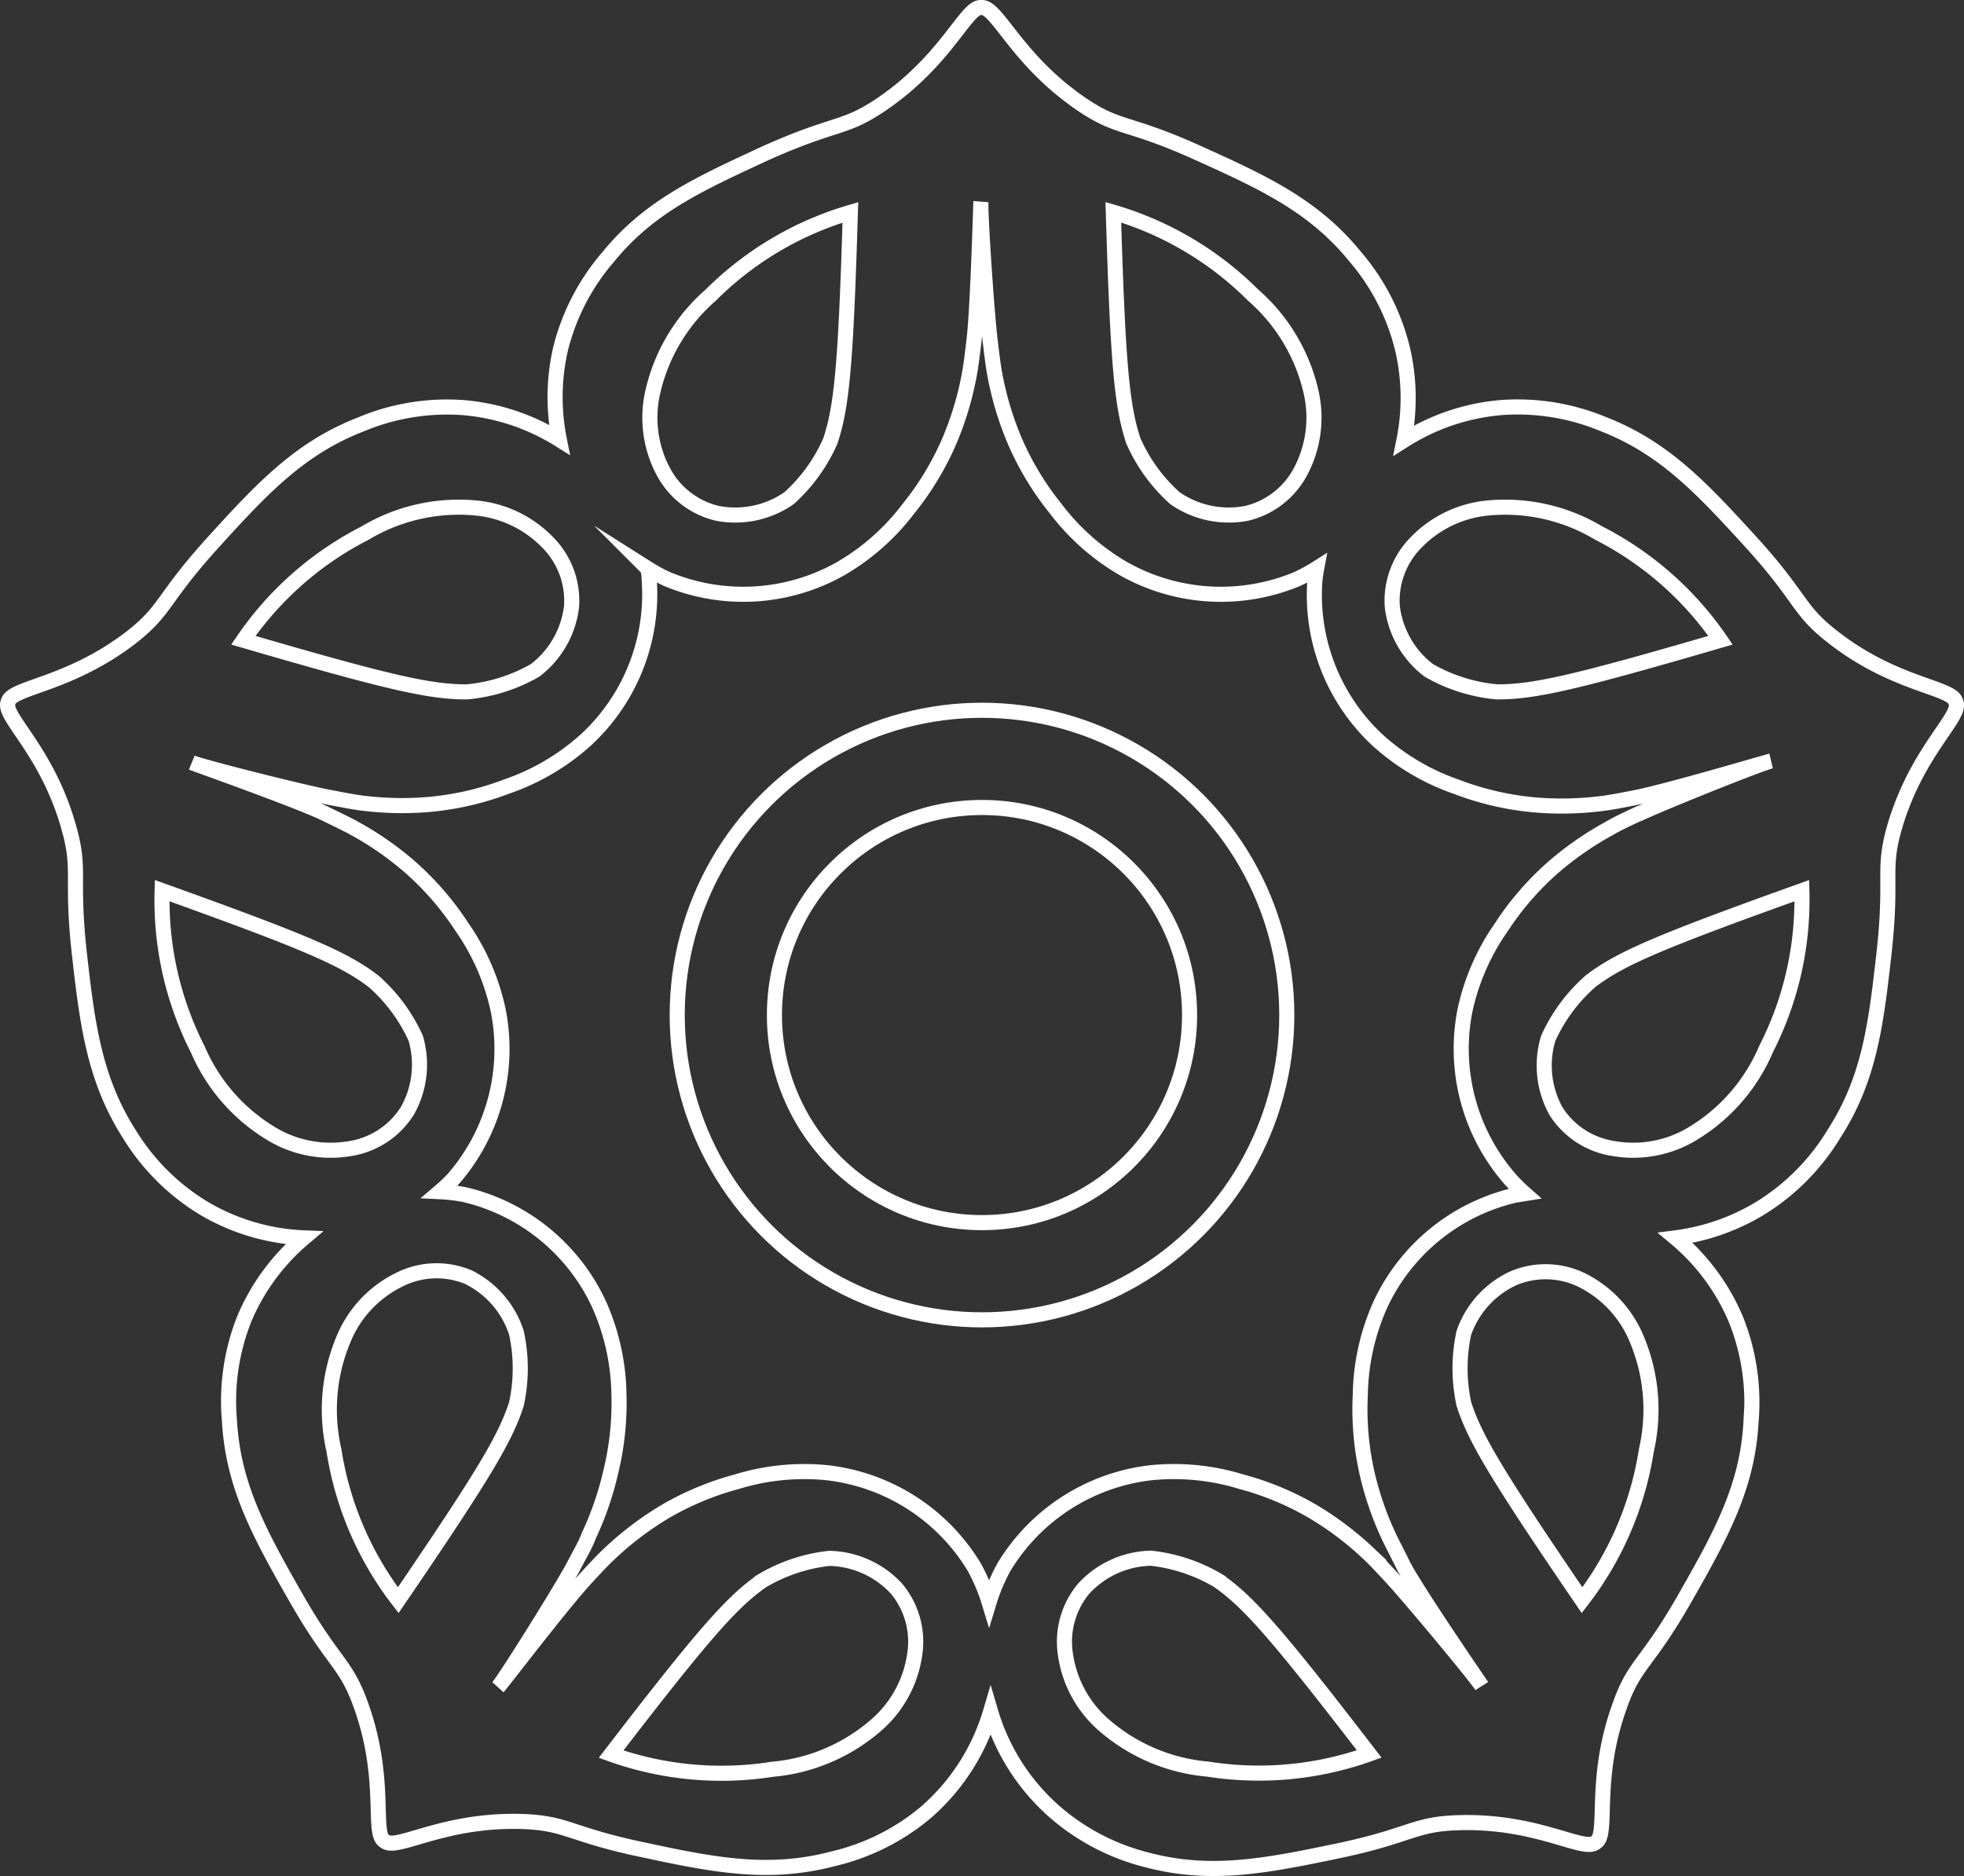
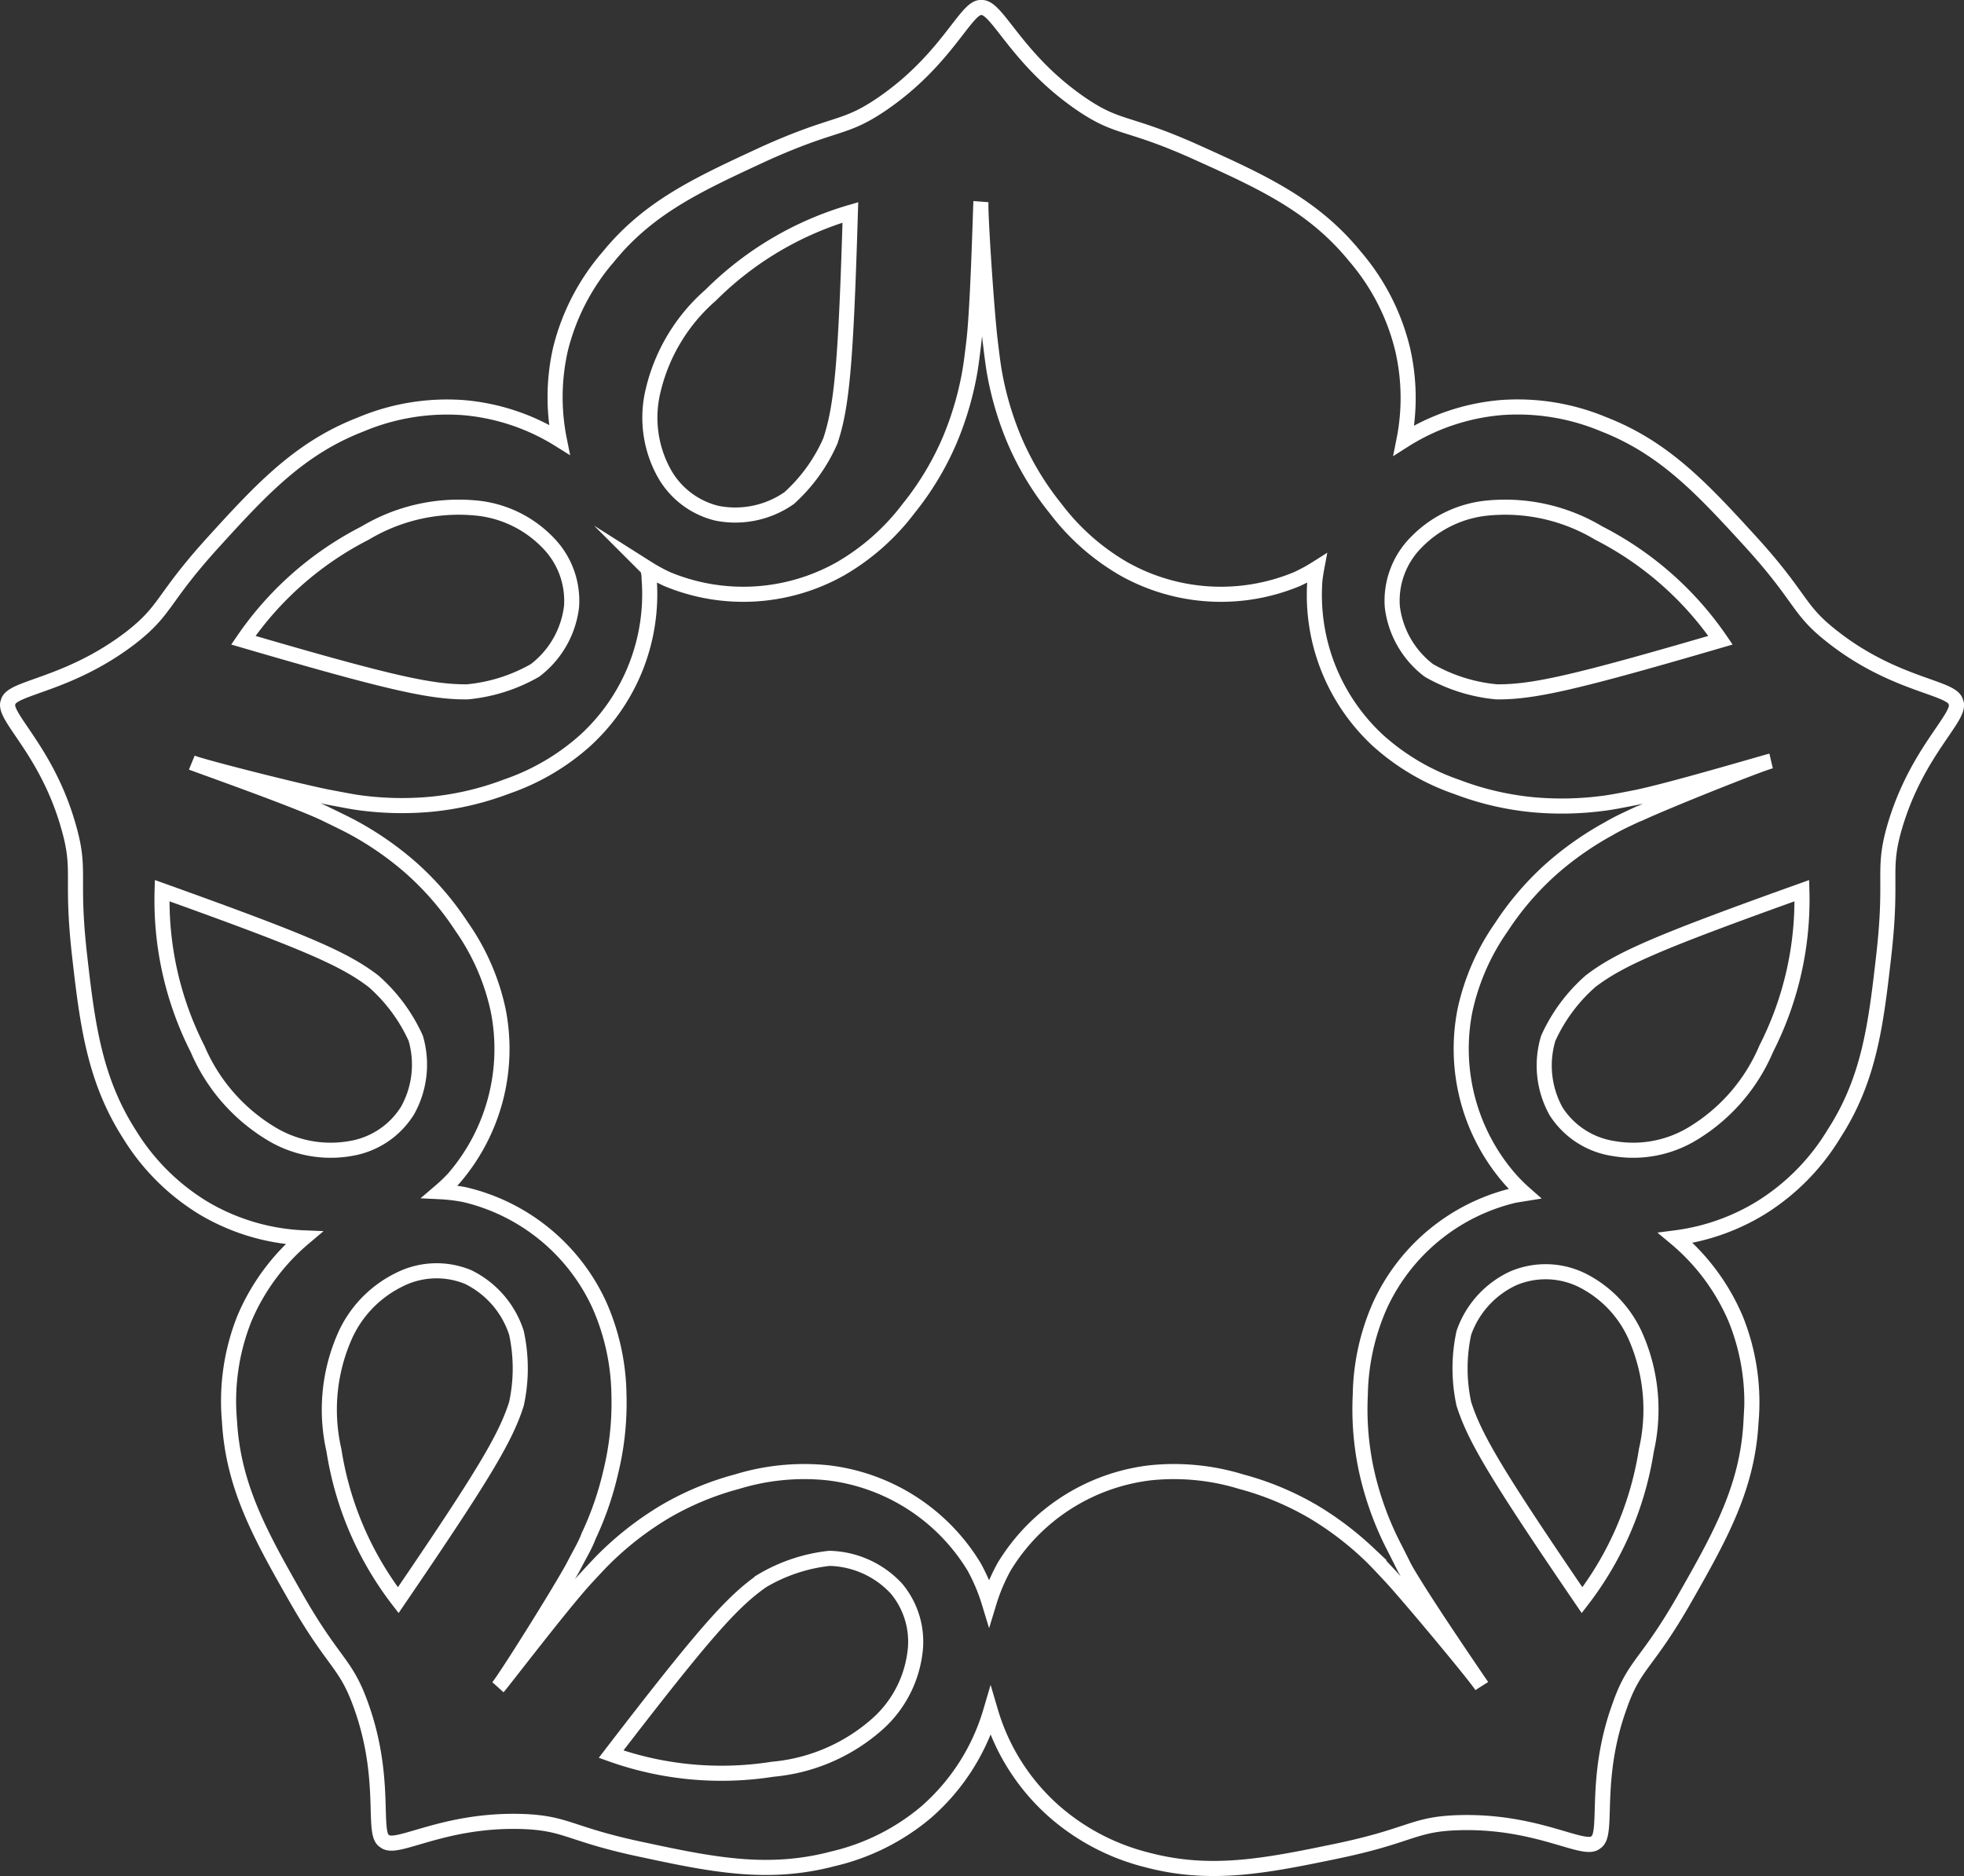
<svg xmlns="http://www.w3.org/2000/svg" viewBox="0 0 130.1 124.27">
  <rect x="0" y="0" width="130.1" height="124.27" fill="#333333" stroke="none" />
  <defs>
    <style>.cls-1{fill:none;stroke:#fff;stroke-miterlimit:10;}</style>
  </defs>
  <title>whiteAsset 2</title>
  <g id="Layer_2" data-name="Layer 2">
    <g id="Layer_1-2" data-name="Layer 1">
-       <circle class="cls-1" cx="65.05" cy="67.24" r="20.19" />
-       <circle class="cls-1" cx="65.05" cy="67.24" r="13.75" />
      <path class="cls-1" d="M43.93,31.22a7.6,7.6,0,0,1-.67-5.33,12.06,12.06,0,0,1,3.82-6.34,21.75,21.75,0,0,1,9.25-5.48c-.3,10-.56,12.86-1.33,15.15A11.09,11.09,0,0,1,52.27,33a6.24,6.24,0,0,1-4.77,1A5.48,5.48,0,0,1,43.93,31.22Z" />
-       <path class="cls-1" d="M86.16,31.22a7.6,7.6,0,0,0,.67-5.33A12.06,12.06,0,0,0,83,19.54a21.75,21.75,0,0,0-9.25-5.48c.3,10,.56,12.86,1.33,15.15A11.09,11.09,0,0,0,77.83,33a6.24,6.24,0,0,0,4.77,1A5.48,5.48,0,0,0,86.16,31.22Z" />
      <path class="cls-1" d="M60.59,109.61a7.6,7.6,0,0,1-2.6,4.71,12.06,12.06,0,0,1-6.81,2.88,21.75,21.75,0,0,1-10.7-1c6.15-8,8-10.08,10-11.48a11.09,11.09,0,0,1,4.46-1.49,6.24,6.24,0,0,1,4.44,2A5.48,5.48,0,0,1,60.59,109.61Z" />
      <path class="cls-1" d="M26.43,84.78a7.6,7.6,0,0,0-3.67,3.92,12.06,12.06,0,0,0-.64,7.37A21.75,21.75,0,0,0,26.38,106c5.66-8.3,7.11-10.74,7.83-13a11.09,11.09,0,0,0,0-4.71A6.24,6.24,0,0,0,31,84.59,5.48,5.48,0,0,0,26.43,84.78Z" />
      <path class="cls-1" d="M104.75,84.78a7.6,7.6,0,0,1,3.67,3.92,12.06,12.06,0,0,1,.64,7.37A21.75,21.75,0,0,1,104.8,106c-5.66-8.3-7.11-10.74-7.83-13a11.09,11.09,0,0,1,0-4.71,6.24,6.24,0,0,1,3.27-3.61A5.48,5.48,0,0,1,104.75,84.78Z" />
-       <path class="cls-1" d="M70.58,109.61a7.6,7.6,0,0,0,2.6,4.71A12.06,12.06,0,0,0,80,117.19a21.75,21.75,0,0,0,10.7-1c-6.15-8-8-10.08-10-11.48a11.09,11.09,0,0,0-4.46-1.49,6.24,6.24,0,0,0-4.44,2A5.48,5.48,0,0,0,70.58,109.61Z" />
      <path class="cls-1" d="M93.82,35.92a7.6,7.6,0,0,1,4.87-2.28,12.06,12.06,0,0,1,7.21,1.67,21.75,21.75,0,0,1,8.07,7.1c-9.65,2.82-12.41,3.44-14.83,3.42a11.09,11.09,0,0,1-4.49-1.42,6.24,6.24,0,0,1-2.42-4.22A5.48,5.48,0,0,1,93.82,35.92Z" />
      <path class="cls-1" d="M106.87,76.08a7.6,7.6,0,0,0,5.28-1A12.06,12.06,0,0,0,117,69.47,21.75,21.75,0,0,0,119.36,59c-9.46,3.39-12.06,4.51-14,6a11.09,11.09,0,0,0-2.8,3.78,6.24,6.24,0,0,0,.52,4.84A5.48,5.48,0,0,0,106.87,76.08Z" />
      <path class="cls-1" d="M23.22,76.08a7.6,7.6,0,0,1-5.28-1,12.06,12.06,0,0,1-4.85-5.59A21.75,21.75,0,0,1,10.74,59c9.46,3.39,12.06,4.51,14,6a11.09,11.09,0,0,1,2.8,3.78A6.24,6.24,0,0,1,27,73.56,5.48,5.48,0,0,1,23.22,76.08Z" />
      <path class="cls-1" d="M36.27,35.92a7.6,7.6,0,0,0-4.87-2.28,12.06,12.06,0,0,0-7.21,1.67,21.75,21.75,0,0,0-8.07,7.1c9.65,2.82,12.41,3.44,14.83,3.42a11.09,11.09,0,0,0,4.49-1.42,6.24,6.24,0,0,0,2.42-4.22A5.48,5.48,0,0,0,36.27,35.92Z" />
      <path class="cls-1" d="M129.56,46.51c-.21-1-4-1.07-8.12-4.29-2.42-1.87-2-2.53-5.53-6.4-3.19-3.49-5.68-6.16-9.69-7.72A14.75,14.75,0,0,0,99.43,27,14.24,14.24,0,0,0,93,29.17a14.31,14.31,0,0,0-.08-6A14.75,14.75,0,0,0,89.77,17c-2.72-3.34-6-4.88-10.33-6.83C74.67,8,74.17,8.62,71.64,6.9,67.3,3.94,66.06.4,65,.5c-1-.1-2.25,3.44-6.59,6.4-2.53,1.72-3,1.13-7.79,3.29-4.31,2-7.61,3.49-10.33,6.83a14.75,14.75,0,0,0-3.16,6.1,14.31,14.31,0,0,0-.08,6A14.24,14.24,0,0,0,30.67,27a14.75,14.75,0,0,0-6.78,1.12c-4,1.55-6.51,4.22-9.69,7.72-3.52,3.86-3.12,4.52-5.53,6.4C4.51,45.43.75,45.51.54,46.51c-.41.93,2.58,3.2,4,8.25.85,2.94.14,3.23.72,8.43.53,4.7,1,8.32,3.31,11.94A14.75,14.75,0,0,0,13.44,80a14.16,14.16,0,0,0,6.69,2,14.28,14.28,0,0,0-3.93,5.32,14.75,14.75,0,0,0-1,6.8c.24,4.3,2,7.49,4.34,11.6,2.58,4.54,3.34,4.36,4.37,7.24,1.78,4.94.69,8.54,1.57,9,.76.68,3.84-1.46,9.09-1.3,3.06.1,3.12.87,8.24,1.92,4.63,1,8.21,1.65,12.38.55a14.75,14.75,0,0,0,6.15-3.08,14.14,14.14,0,0,0,4.28-6.67,14.14,14.14,0,0,0,4.28,6.67A14.75,14.75,0,0,0,76,123.21c4.16,1.1,7.75.41,12.38-.55,5.12-1.05,5.18-1.83,8.24-1.92,5.25-.16,8.33,2,9.09,1.3.88-.51-.2-4.11,1.57-9,1-2.88,1.79-2.7,4.37-7.24,2.34-4.11,4.11-7.3,4.34-11.6a14.75,14.75,0,0,0-1-6.8,14.25,14.25,0,0,0-4-5.4A14.31,14.31,0,0,0,116.66,80a14.75,14.75,0,0,0,4.83-4.9c2.34-3.62,2.78-7.24,3.31-11.94.58-5.2-.14-5.49.72-8.43C127,49.71,130,47.44,129.56,46.51Zm-21,7.39c-1,.46-1.47.69-2,1a21,21,0,0,0-3.7,2.58,19.27,19.27,0,0,0-3.4,3.93,15.18,15.18,0,0,0-2.42,5.54A13.12,13.12,0,0,0,100,78.07a11.44,11.44,0,0,0,1,1l-.68.11a13.12,13.12,0,0,0-8.91,7.3,15.18,15.18,0,0,0-1.3,5.9,19.28,19.28,0,0,0,.44,5.18,21,21,0,0,0,1.47,4.26c.25.53.51,1,1,2,1.07,1.94,4.89,7.5,5.13,7.86-.37-.61-4.73-5.84-6-7.22-.74-.79-1.11-1.19-1.54-1.59a21,21,0,0,0-3.6-2.72,19.27,19.27,0,0,0-4.79-2,15.18,15.18,0,0,0-6-.59,13.12,13.12,0,0,0-9.7,6.22,12.21,12.21,0,0,0-1,2.36,12.21,12.21,0,0,0-1-2.36,13.12,13.12,0,0,0-9.7-6.22,15.18,15.18,0,0,0-6,.59,19.27,19.27,0,0,0-4.79,2,21,21,0,0,0-3.6,2.72c-.43.4-.8.79-1.54,1.59-1.52,1.62-5.62,7-5.9,7.3.47-.54,4.09-6.31,5-8,.52-1,.79-1.43,1-2a21,21,0,0,0,1.47-4.26A19.27,19.27,0,0,0,41,92.34a15.18,15.18,0,0,0-1.3-5.9,13.12,13.12,0,0,0-8.91-7.3,11.48,11.48,0,0,0-1.65-.2,11.08,11.08,0,0,0,.92-.88A13.12,13.12,0,0,0,33,66.92a15.18,15.18,0,0,0-2.42-5.54,19.27,19.27,0,0,0-3.4-3.93,21,21,0,0,0-3.7-2.58c-.51-.28-1-.51-2-1-2-.94-8.37-3.19-8.77-3.35.66.28,7.26,1.95,9.11,2.3,1.07.2,1.6.31,2.18.38a21,21,0,0,0,4.51.08,19.27,19.27,0,0,0,5.06-1.18,15.18,15.18,0,0,0,5.21-3.06A13.12,13.12,0,0,0,43,38.34c0-.12,0-.37-.11-.69a11.48,11.48,0,0,0,1.28.7,13.12,13.12,0,0,0,11.5-.67,15.18,15.18,0,0,0,4.52-4,19.27,19.27,0,0,0,2.69-4.45,21,21,0,0,0,1.31-4.31c.11-.57.18-1.11.31-2.19.28-2.2.45-8.94.48-9.37-.06.71.39,7.51.63,9.37.13,1.08.2,1.62.31,2.19a21,21,0,0,0,1.31,4.31,19.27,19.27,0,0,0,2.69,4.45,15.18,15.18,0,0,0,4.52,4,13.12,13.12,0,0,0,11.5.67,11.48,11.48,0,0,0,1.28-.7c-.06.32-.09.57-.11.69A13.12,13.12,0,0,0,91.3,49.07a15.18,15.18,0,0,0,5.21,3.06,19.27,19.27,0,0,0,5.06,1.18,21,21,0,0,0,4.51-.08c.58-.07,1.11-.17,2.18-.38,2.18-.42,8.64-2.34,9.06-2.44C116.62,50.57,110.3,53.1,108.59,53.9Z" />
-       <path class="cls-1" d="M46.23,39.17" />
    </g>
  </g>
</svg>